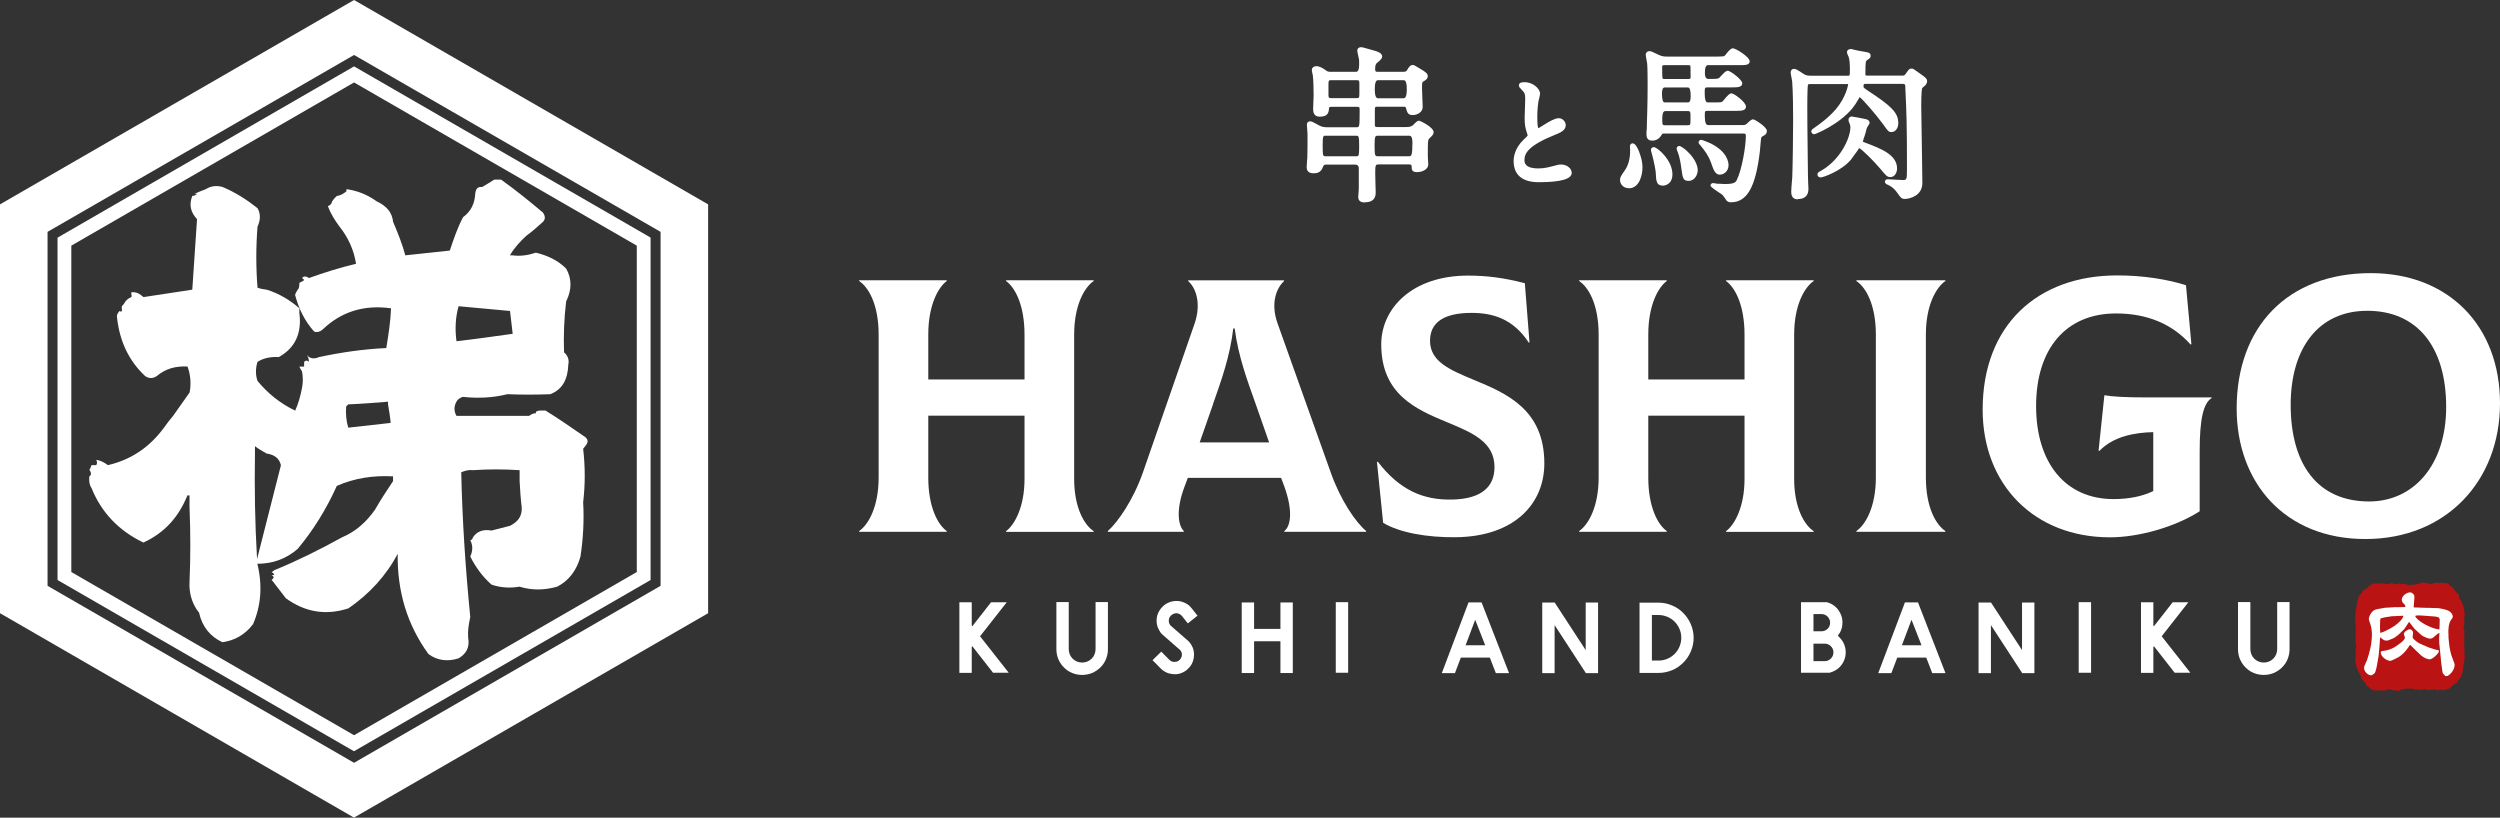
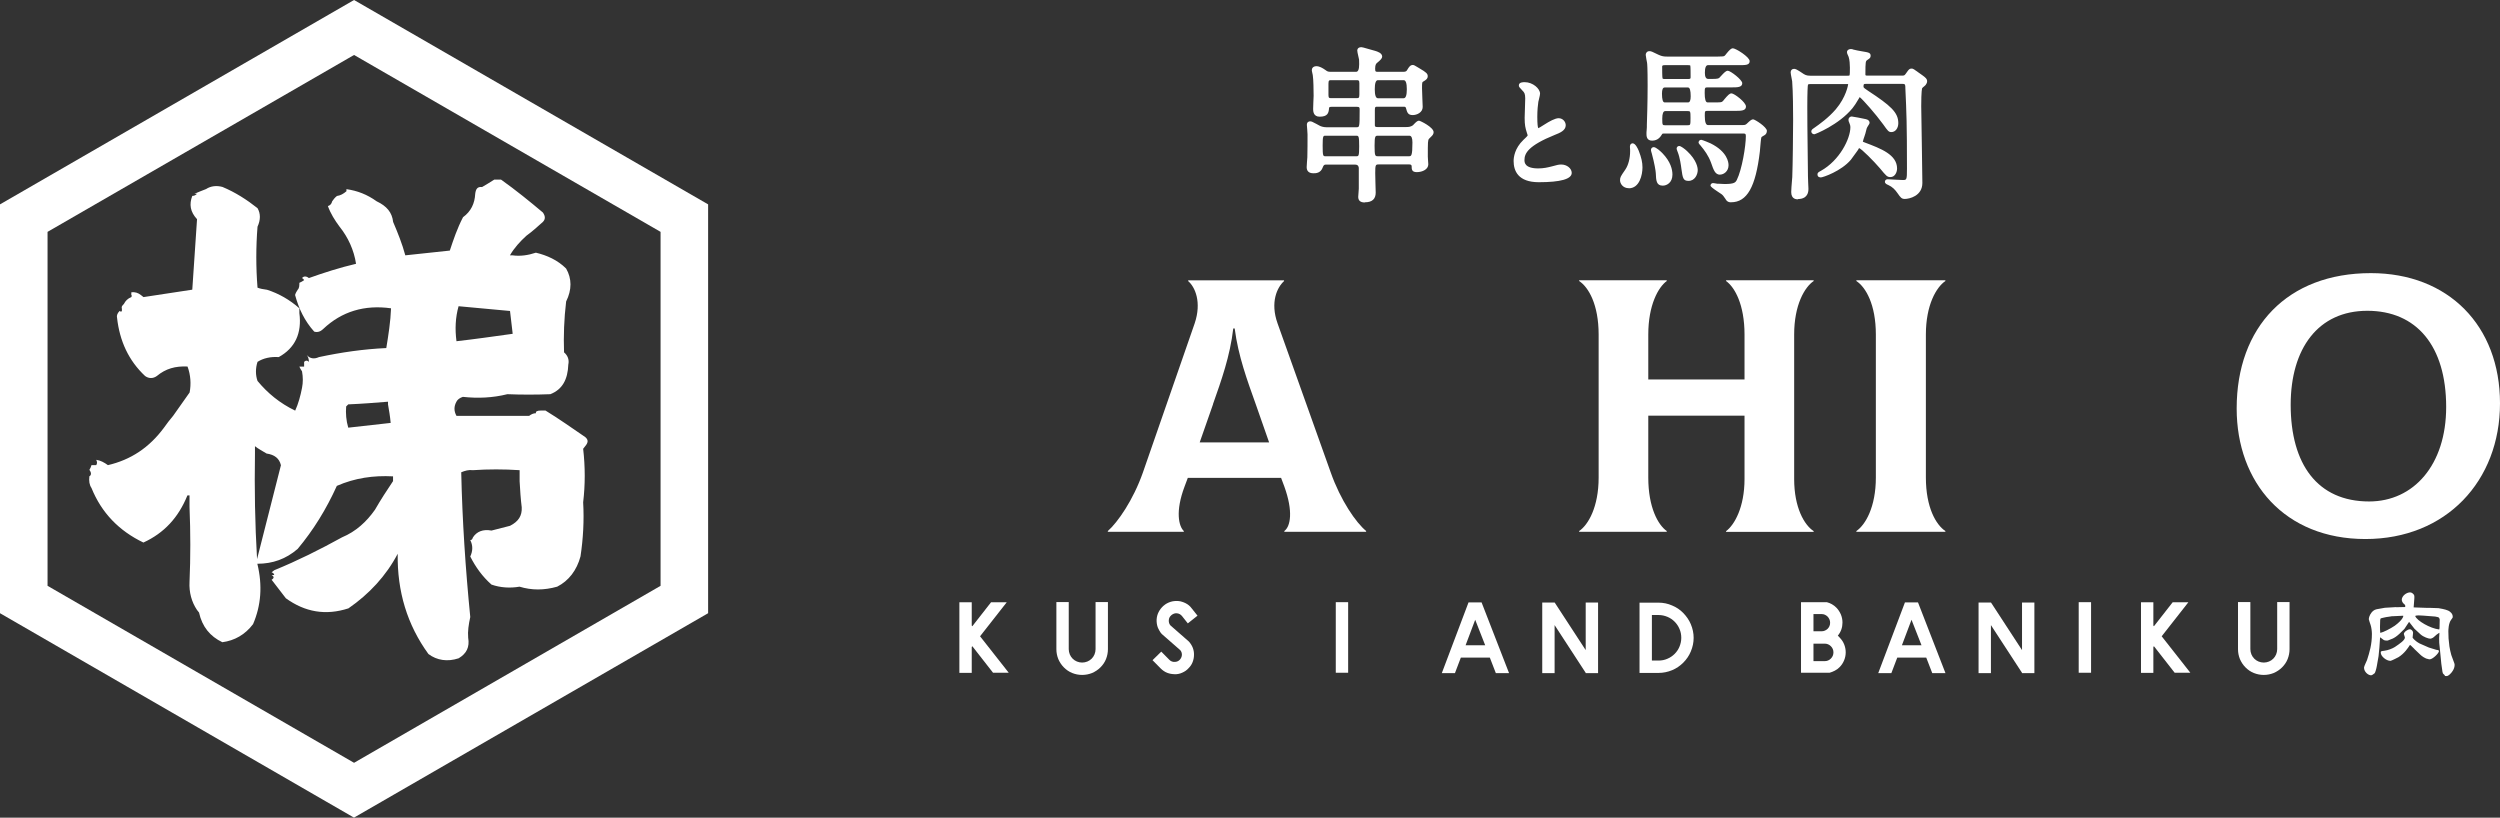
<svg xmlns="http://www.w3.org/2000/svg" id="_レイヤー_2" data-name="レイヤー 2" viewBox="0 0 262.88 85.98">
  <rect x="0" y="0" width="262.88" height="85.98" fill="#333333" stroke="none" />
  <defs>
    <style> .cls-1 { fill: #ba1313; } .cls-1, .cls-2 { stroke-width: 0px; } .cls-2 { fill: #fff; } </style>
  </defs>
  <g id="_レイヤー_1-2" data-name="レイヤー 1">
    <g>
      <g>
        <path class="cls-2" d="M37.23,85.98L0,64.48V21.49L37.23,0l37.23,21.49v42.99l-37.23,21.49ZM5,61.6l32.23,18.61,32.23-18.61V24.38L37.23,5.78,5,24.38v37.21Z" />
-         <path class="cls-2" d="M37.23,79L6.05,60.99V24.99L37.23,6.98l31.18,18v36.01l-31.18,18ZM7.5,60.15l29.73,17.16,29.73-17.16V25.83l-29.73-17.16L7.5,25.83v34.33Z" />
        <path class="cls-2" d="M57.08,22.34c.28.39.28.72,0,1-.56.5-1.11,1-1.73,1.45-.67.61-1.28,1.28-1.73,2.06h.28c.78.11,1.62,0,2.45-.28,1.17.28,2.29.78,3.18,1.67.61,1.06.61,2.23,0,3.46-.22,1.84-.28,3.62-.22,5.35.39.33.56.78.45,1.28-.06,1.56-.61,2.62-1.89,3.12-1.5.06-3.07.06-4.52,0-1.56.39-3.12.45-4.68.28-.33.11-.56.28-.67.5-.28.5-.28,1,0,1.5h7.64c.22-.17.45-.28.72-.28-.06-.17.11-.28.5-.28h.5c1.45.89,2.79,1.84,4.18,2.79.33.28.33.56,0,.95l-.22.28c.22,1.9.22,3.79,0,5.63.11,1.9,0,3.85-.28,5.69-.39,1.45-1.23,2.56-2.45,3.18-1.39.39-2.68.39-3.96,0-1,.17-2.01.11-2.95-.22-.95-.84-1.67-1.84-2.23-2.95.28-.61.28-1.17,0-1.73.17,0,.22-.11.28-.28.39-.61,1.06-.89,1.95-.72.67-.17,1.28-.33,1.95-.5.89-.45,1.28-1.06,1.23-1.95-.11-.89-.17-1.78-.22-2.73v-1.17c-1.67-.11-3.29-.11-4.91,0-.45-.06-.84.06-1.23.22.11,5.07.45,10.15.95,15.22-.17.78-.28,1.5-.22,2.17.17,1-.17,1.67-1,2.17-1.17.39-2.29.22-3.18-.45-2.23-3.07-3.29-6.58-3.23-10.54-1.23,2.34-3.01,4.24-5.18,5.74-2.4.78-4.57.39-6.58-1.06l-1.5-1.95c.28-.17.28-.33,0-.5h.28c-.06-.17-.11-.22-.28-.28l.28-.22c2.45-1,4.79-2.17,7.13-3.46,1.45-.61,2.56-1.62,3.46-2.9.61-1.06,1.23-2.01,1.9-3.01v-.5c-2.06-.11-4.01.17-5.91,1-1.11,2.45-2.45,4.63-4.12,6.63-1.23,1.06-2.62,1.56-4.24,1.56.56,2.29.39,4.4-.45,6.35-.84,1.11-1.95,1.73-3.23,1.9-1.28-.61-2.12-1.62-2.45-3.12l-.22-.28c-.56-.84-.84-1.84-.78-2.95.11-2.56.11-5.18,0-7.86v-1.23h-.22c-.95,2.34-2.45,3.96-4.63,4.96-2.56-1.23-4.4-3.12-5.46-5.74-.22-.33-.28-.72-.22-1.23.22-.11.22-.39,0-.67.11-.17.17-.33.22-.5h.5c.11-.17.11-.33,0-.56.45.06.84.28,1.23.56,2.4-.56,4.35-1.84,5.91-3.96.28-.39.61-.84.95-1.23l1.73-2.45c.17-.89.11-1.84-.22-2.73-1.28-.06-2.29.22-3.23,1-.39.28-.84.28-1.23,0-1.73-1.62-2.68-3.68-2.95-6.13-.06-.28.06-.5.28-.72.17.17.28.06.22-.28-.06-.17.06-.28.22-.45.17-.33.39-.56.78-.72.06-.11.06-.17,0-.22v-.28c.39-.06.72.06,1,.28l.28.22,5.13-.78c.17-2.45.33-4.91.5-7.41-.72-.78-.84-1.56-.5-2.45.17,0,.33-.06.5-.22h-.28c.39-.17.78-.33,1.23-.5.5-.33,1.12-.39,1.73-.22,1.34.56,2.56,1.34,3.68,2.23.33.56.33,1.23,0,1.95-.17,2.12-.17,4.29,0,6.41.28.11.61.17,1,.22,1.23.39,2.4,1.06,3.4,1.95v.5c.28,2.12-.45,3.68-2.17,4.63-.84-.06-1.62.11-2.23.5-.22.67-.22,1.39,0,2.01,1.06,1.28,2.34,2.34,3.96,3.12.33-.72.56-1.56.72-2.4.11-.56.11-1.12,0-1.73-.11-.17-.22-.33-.28-.5h.5v-.5c.17-.17.33-.17.5,0,0-.28-.06-.5-.22-.72.33.39.78.45,1.28.22,2.34-.5,4.68-.84,7.08-.95.22-1.34.45-2.79.5-4.18-2.79-.39-5.18.33-7.13,2.17-.28.28-.61.39-.95.28-1-1.11-1.62-2.4-2.01-3.85.06-.22.17-.39.28-.56.17-.17.17-.45.17-.72.17-.06.33-.17.5-.28-.06-.11-.11-.17-.22-.22.17-.22.45-.22.72,0,1.56-.56,3.29-1.11,4.96-1.5-.22-1.45-.84-2.79-1.73-3.9-.5-.67-.95-1.39-1.23-2.17.22-.06.39-.22.45-.5.11-.17.28-.39.5-.56.39-.06.67-.22,1-.5v-.22c1.17.17,2.17.56,3.18,1.28,1.06.5,1.62,1.17,1.73,2.17.5,1.17.95,2.29,1.28,3.51,1.56-.17,3.07-.33,4.68-.5.39-1.17.78-2.34,1.39-3.51.84-.61,1.23-1.45,1.28-2.45.06-.5.22-.78.72-.72.39-.22.84-.5,1.28-.78h.72c1.56,1.11,3.01,2.29,4.4,3.46ZM26.81,46.92v.78c-.06,3.68,0,7.36.22,11.09.84-3.34,1.67-6.58,2.51-9.87-.17-.72-.67-1.11-1.51-1.23-.45-.28-.89-.5-1.23-.78ZM40.8,42.24c-1.34.11-2.73.22-4.18.28l-.22.22c-.06.72,0,1.5.22,2.23,1.51-.17,2.95-.33,4.46-.5-.06-.67-.17-1.34-.28-1.95v-.28ZM48.22,32.2c-.33,1.17-.39,2.4-.22,3.68,1.95-.22,3.9-.5,5.91-.78l-.28-2.4c-1.78-.17-3.62-.33-5.41-.5Z" />
      </g>
      <g>
-         <path class="cls-2" d="M112.95,35.19v15.18c0,3,1.06,4.83,2.05,5.48v.08h-9.21v-.08c.88-.65,1.94-2.51,1.94-5.48v-6.66h-10.12v6.5c0,3.16,1.03,4.98,1.94,5.63v.08h-9.21v-.08c.95-.65,2.05-2.51,2.05-5.63v-15.03c0-3.16-1.06-4.98-2.05-5.63v-.08h9.21v.08c-.88.65-1.94,2.51-1.94,5.63v4.72h10.12v-4.72c0-3.16-1.03-4.98-1.94-5.63v-.08h9.21v.08c-.95.65-2.05,2.51-2.05,5.63Z" />
        <path class="cls-2" d="M143.65,55.84v.08h-8.6v-.08c.65-.49.95-2.05,0-4.68l-.34-.91h-9.81l-.34.91c-.99,2.62-.61,4.18-.08,4.68v.08h-7.99v-.08c1.03-.91,2.66-3.23,3.69-6.16l5.44-15.67c.76-2.24.04-3.84-.68-4.45v-.08h10.08v.08c-.72.65-1.48,2.21-.68,4.45l5.59,15.67c1.03,2.93,2.66,5.29,3.73,6.16ZM127.56,42.49l-1.41,4.03h7.3l-1.41-4.03c-.88-2.47-1.83-5.02-2.21-7.95h-.15c-.34,2.93-1.26,5.48-2.13,7.95Z" />
-         <path class="cls-2" d="M145.44,54.97l-.65-6.39.08-.04c2.28,2.97,4.76,4.07,7.87,3.99,3.08-.08,4.41-1.37,4.41-3.42,0-2.62-2.32-3.61-4.91-4.68-3.31-1.37-7-2.93-7-8.22,0-3.77,3.23-7.23,9.13-7.23,1.98,0,3.77.23,5.97.8l.49,6.24h-.08c-1.64-2.51-3.8-3.12-6.01-3.12-2.89,0-4.37.99-4.37,2.93,0,2.21,2.13,3.08,4.6,4.11,3.39,1.41,7.42,3.08,7.42,8.79,0,4.22-3.12,7.68-9.28,7.76-3.08.04-5.97-.49-7.68-1.52Z" />
        <path class="cls-2" d="M188.66,35.19v15.18c0,3,1.06,4.83,2.05,5.48v.08h-9.21v-.08c.88-.65,1.94-2.51,1.94-5.48v-6.66h-10.12v6.5c0,3.16,1.03,4.98,1.94,5.63v.08h-9.21v-.08c.95-.65,2.05-2.51,2.05-5.63v-15.03c0-3.16-1.06-4.98-2.05-5.63v-.08h9.21v.08c-.88.65-1.94,2.51-1.94,5.63v4.72h10.12v-4.72c0-3.16-1.03-4.98-1.94-5.63v-.08h9.21v.08c-.95.65-2.05,2.51-2.05,5.63Z" />
        <path class="cls-2" d="M195.2,55.84c.95-.65,2.05-2.51,2.05-5.63v-15.03c0-3.16-1.06-4.98-2.05-5.63v-.08h9.36v.08c-.95.65-2.05,2.51-2.05,5.63v15.03c0,3.16,1.07,4.98,2.05,5.63v.08h-9.36v-.08Z" />
-         <path class="cls-2" d="M232.56,41.77v.08c-.88.57-1.26,2.21-1.26,5.63v6.28c-2.55,1.64-6.39,2.74-9.43,2.74-7.95,0-13.39-5.52-13.39-13.43,0-8.83,5.71-14.11,14.15-14.11,2.78,0,5.29.42,7.23,1.03l.57,6.2-.08.04c-1.94-2.17-4.57-3.27-7.84-3.27-5.33,0-8.41,3.77-8.41,9.74s3.08,9.78,8.14,9.78c1.6,0,2.97-.27,4.18-.84v-6.2c-1.98.04-4.22.46-5.67,1.98l-.08-.04.61-5.82c.84.15,2.21.23,4.64.23h6.62Z" />
        <path class="cls-2" d="M235.19,42.95c0-8.56,5.33-14.23,14.11-14.23,8.14,0,13.58,5.52,13.58,13.69s-5.67,14.27-14.15,14.27-13.54-5.93-13.54-13.73ZM257.22,42.8c0-6.43-3.12-10.12-8.29-10.12s-8.06,3.96-8.06,9.89c0,6.24,2.82,10.16,8.25,10.16,4.68,0,8.1-3.84,8.1-9.93Z" />
      </g>
      <g>
        <path class="cls-2" d="M103.05,66.9l3.02,3.84h-1.65l-2.18-2.79-.06.08v2.72h-1.3v-7.42h1.3v2.45l.06.07,1.97-2.52h1.65l-2.8,3.57Z" />
        <path class="cls-2" d="M113.79,70.97c-.37,0-.71-.07-1.04-.2-.33-.13-.62-.33-.88-.59-.26-.26-.45-.56-.59-.88-.13-.33-.2-.67-.2-1.04v-4.95h1.3v4.95c0,.19.04.37.11.55.07.17.17.32.3.45.13.13.28.23.45.3.17.07.36.11.55.11s.37-.04.55-.11c.17-.07.32-.17.45-.3.13-.13.23-.28.3-.45.07-.17.11-.36.11-.55v-4.95h1.3v4.95c0,.36-.07.71-.2,1.04-.13.33-.33.62-.59.88-.26.26-.56.45-.88.59-.33.13-.67.2-1.04.2Z" />
        <path class="cls-2" d="M123.51,70.89c-.28,0-.53-.05-.77-.14-.26-.1-.49-.26-.7-.47l-.85-.86.92-.9.85.86c.07.07.15.13.25.17.1.04.2.06.31.05.22,0,.4-.08.55-.24.13-.15.2-.32.21-.5,0-.19-.05-.36-.18-.5l-1.92-1.68-.03-.03c-.1-.11-.18-.22-.24-.34-.07-.12-.13-.24-.18-.37-.09-.27-.12-.53-.11-.8.02-.29.09-.55.21-.78.12-.24.29-.46.51-.66l.03-.02c.2-.18.45-.31.73-.4.27-.08.53-.1.8-.08.14.01.28.04.4.08.13.04.25.09.37.15.26.13.47.31.63.53l.62.78-1.02.81-.61-.77c-.14-.17-.32-.27-.53-.29-.21-.02-.39.04-.57.18l-.02.02c-.17.14-.26.32-.27.53-.01.21.04.39.17.54l1.92,1.68.03.03c.17.19.31.41.4.64.09.24.14.49.13.75,0,.26-.05.51-.14.75s-.23.45-.41.63c-.1.11-.2.21-.32.29-.12.08-.24.15-.36.2-.25.12-.52.17-.8.17h-.03Z" />
-         <path class="cls-2" d="M135.94,63.35v7.42h-1.3v-3.34h-2.77v3.34h-1.3v-7.42h1.3v2.78h2.77v-2.78h1.3Z" />
        <path class="cls-2" d="M141.76,63.32v7.42h-1.3v-7.42h1.3Z" />
        <path class="cls-2" d="M154.42,63.34h1.37l2.89,7.44h-1.39l-.63-1.63h-3.05l-.62,1.63h-1.38l2.81-7.44ZM154.11,67.85h2.06l-1.05-2.68-1.01,2.68Z" />
        <path class="cls-2" d="M168.04,63.36v7.42h-1.3v-.03l-3.27-5.02v5.05h-1.3v-7.42h1.31l3.26,5v-5h1.3Z" />
        <path class="cls-2" d="M174.39,70.76h-1.99v-7.39h1.99c.51,0,.99.1,1.44.3.44.18.83.44,1.17.79s.61.74.79,1.17c.2.47.3.95.3,1.44s-.1.97-.3,1.44c-.18.43-.44.82-.79,1.17-.35.35-.74.61-1.17.79-.46.19-.94.29-1.44.29ZM173.7,69.46h.69c.33,0,.65-.06.94-.19.29-.12.55-.3.76-.51.22-.22.39-.47.51-.76.12-.29.19-.6.19-.93s-.06-.65-.19-.94c-.12-.29-.3-.55-.51-.76-.22-.22-.47-.39-.76-.51s-.6-.19-.94-.19h-.69v4.79Z" />
        <path class="cls-2" d="M193.43,67.03c.21.21.37.44.48.71.11.27.17.55.17.85s-.06.59-.17.85c-.11.27-.27.51-.48.72-.15.15-.31.27-.49.36s-.36.17-.55.22h-3.01v-7.42h2.71c.39.1.72.29,1,.57.21.21.36.45.48.72.11.27.17.55.17.85,0,.52-.16.98-.49,1.38.03.03.06.06.09.09s.06.05.09.09ZM190.69,66.38h.85c.12,0,.24-.02.35-.07.11-.05.21-.11.29-.19.08-.08.14-.17.19-.28.05-.11.07-.23.07-.36s-.02-.24-.07-.35c-.05-.11-.11-.21-.19-.29-.08-.08-.18-.15-.29-.2-.11-.05-.23-.07-.35-.07h-.85v1.82ZM191.87,69.52c.26,0,.47-.09.65-.27.18-.18.27-.4.27-.65s-.09-.47-.27-.65c-.18-.18-.4-.27-.65-.27h-1.18v1.84h1.18Z" />
        <path class="cls-2" d="M200.31,63.34h1.37l2.89,7.44h-1.39l-.63-1.63h-3.05l-.62,1.63h-1.38l2.81-7.44ZM199.99,67.85h2.06l-1.05-2.68-1.01,2.68Z" />
        <path class="cls-2" d="M213.92,63.36v7.42h-1.3v-.03l-3.27-5.02v5.05h-1.3v-7.42h1.31l3.26,5v-5h1.3Z" />
        <path class="cls-2" d="M219.88,63.32v7.42h-1.3v-7.42h1.3Z" />
        <path class="cls-2" d="M227.3,66.9l3.02,3.84h-1.65l-2.18-2.79-.06.08v2.72h-1.3v-7.42h1.3v2.45l.06.07,1.97-2.52h1.65l-2.8,3.57Z" />
        <path class="cls-2" d="M238.04,70.97c-.37,0-.71-.07-1.04-.2-.33-.13-.62-.33-.88-.59-.26-.26-.45-.56-.59-.88-.13-.33-.2-.67-.2-1.04v-4.95h1.3v4.95c0,.19.04.37.11.55.07.17.17.32.3.45.13.13.28.23.45.3.17.07.36.11.55.11s.37-.04.55-.11c.17-.07.32-.17.45-.3.13-.13.23-.28.3-.45.07-.17.11-.36.11-.55v-4.95h1.3v4.95c0,.36-.07.71-.2,1.04-.13.33-.33.62-.59.88-.26.26-.56.45-.88.59-.33.13-.67.2-1.04.2Z" />
      </g>
      <g>
        <g>
          <path class="cls-2" d="M144.92,17.09c-.57,0-.57.38-.57,1.12,0,.29.05,1.73.05,2.06,0,.62-.36.81-.91.81-.46,0-.46-.24-.46-.38,0-.12.05-.72.05-.86,0-.31.02-1.82.02-2.16,0-.17-.09-.58-.6-.58h-3.12c-.36,0-.38.09-.5.45-.15.45-.5.46-.77.46-.26,0-.5-.05-.5-.43,0-.14.07-.88.07-1.03.02-.41.02-1.91.02-2.4,0-.15-.07-.86-.07-1.01,0-.12.03-.15.12-.15.12,0,.19.05.91.43.12.07.45.19.79.19h3.19c.51,0,.53-.05.53-2.04,0-.21,0-.53-.52-.53h-2.64c-.24,0-.48.05-.5.38-.03.38-.05.67-.77.67-.39,0-.46-.26-.46-.6,0-.19.05-1.15.05-1.37,0-.57-.02-1.73-.09-2.13,0-.09-.1-.48-.1-.57,0-.15.12-.21.27-.21.27,0,.62.22.82.36.26.19.34.22.74.22h2.61c.53,0,.53-.1.53-1.01,0-.29-.02-.45-.02-.48-.03-.15-.19-.84-.19-.96s.12-.14.22-.14c.07,0,1.2.33,1.39.38.17.05.57.17.57.39,0,.1-.21.29-.48.52-.12.1-.26.27-.26.74,0,.5.17.57.53.57h2.66c.33,0,.48-.12.6-.34.14-.22.24-.38.38-.38.1,0,.52.29.62.34.7.41.74.5.74.64s-.12.22-.33.34c-.27.15-.27.29-.27.93,0,.27.07,1.65.07,1.96,0,.43-.5.64-.82.64-.34,0-.38-.1-.51-.58-.09-.29-.31-.29-.46-.29h-2.71c-.33,0-.52.07-.52.57v1.58c0,.43.36.43.52.43h2.95c.39,0,.58-.03.88-.22.07-.05.39-.45.51-.45.07,0,1.32.65,1.32,1,0,.12-.09.21-.15.27-.05.05-.26.24-.29.29-.17.21-.17.38-.17,2.01,0,.1.05.69.05.81,0,.41-.57.6-1,.6-.33,0-.33-.09-.33-.41,0-.26-.21-.39-.46-.39h-3.23ZM139.38,14.05c-.43,0-.52.12-.52,1.27s.07,1.32.52,1.32h3.24c.43,0,.52-.12.52-1.27s-.07-1.32-.52-1.32h-3.24ZM140.01,8.21c-.29,0-.53.03-.53.6v1.18c0,.55.31.55.53.55h2.61c.29,0,.53-.03.53-.6v-1.18c0-.55-.31-.55-.53-.55h-2.61ZM144.91,14.05c-.41,0-.58,0-.58,1.27s.15,1.32.58,1.32h3.24c.39,0,.58,0,.58-1.67,0-.7,0-.93-.53-.93h-3.3ZM144.89,8.21c-.55,0-.55.19-.55,1.17s0,1.17.55,1.17h2.71c.55,0,.55-.17.55-1.17s0-1.17-.55-1.17h-2.71Z" />
          <path class="cls-2" d="M143.5,21.29c-.45,0-.68-.2-.68-.59,0-.06.01-.24.03-.42.01-.18.03-.37.03-.44,0-.15,0-.59,0-1.03,0-.47,0-.95,0-1.13,0-.11-.04-.37-.38-.37h-3.12q-.19,0-.28.27c-.22.64-.74.64-.99.64-.47,0-.71-.22-.71-.65,0-.07.02-.28.03-.51.02-.22.04-.45.04-.52.02-.42.02-1.91.02-2.4,0-.07-.02-.28-.03-.49-.02-.22-.04-.44-.04-.52,0-.34.26-.37.34-.37.15,0,.23.04.66.27l.35.19c.1.06.39.16.69.16h3.19c.3,0,.32,0,.32-1.83,0-.22,0-.32-.3-.32h-2.64c-.27,0-.28.08-.28.17-.04.49-.15.87-.99.87-.68,0-.68-.62-.68-.82,0-.09.01-.36.02-.65.01-.3.03-.61.03-.73,0-.56-.02-1.72-.08-2.09,0-.08-.03-.17-.05-.27-.04-.18-.06-.27-.06-.33,0-.2.13-.42.49-.42.31,0,.64.19.94.4.23.17.27.19.62.19h2.61q.32,0,.32-.8c0-.21,0-.35-.01-.42v-.06c-.17-.72-.19-.89-.19-.96,0-.08.03-.35.44-.35.06,0,.13.01,1.2.32l.25.07c.22.07.73.22.73.6,0,.17-.14.34-.56.68-.05.05-.18.15-.18.57,0,.35.05.35.32.35h2.66c.24,0,.33-.07.41-.23.15-.25.3-.49.57-.49.11,0,.24.07.56.27.07.04.12.08.15.09.72.42.86.56.86.83s-.24.42-.43.53c-.16.09-.17.09-.17.74,0,.13.02.52.03.92.02.43.04.88.04,1.04,0,.58-.62.85-1.04.85-.51,0-.59-.26-.72-.74-.04-.12-.08-.14-.26-.14h-2.71c-.24,0-.3,0-.3.35v1.58c0,.16.04.21.3.21h2.95c.36,0,.51-.03.76-.19,0,0,.03-.04.07-.08.27-.28.41-.4.56-.4.13,0,1.54.69,1.54,1.21,0,.21-.14.35-.22.43l-.07.07c-.07.06-.16.15-.19.19-.13.15-.13.33-.13,1.88,0,.05.01.2.02.36.01.19.03.38.03.45,0,.53-.62.82-1.21.82-.54,0-.54-.31-.54-.63,0-.16-.15-.18-.25-.18h-3.23c-.31,0-.35.06-.35.9,0,.14.01.55.02.97.01.45.03.92.03,1.09,0,.68-.38,1.02-1.13,1.02ZM139.38,16.87h3.12c.56,0,.82.41.82.8,0,.18,0,.66,0,1.13,0,.45,0,.88,0,1.03,0,.07-.01.27-.03.47-.01.17-.02.33-.02.39,0,.11,0,.16.25.16.51,0,.69-.16.69-.59,0-.17-.01-.63-.03-1.07-.01-.43-.02-.84-.02-.99,0-.71,0-1.33.78-1.33h3.23c.4,0,.68.25.68.61,0,.07,0,.15,0,.2.01,0,.05,0,.1,0,.37,0,.78-.16.78-.38,0-.06-.01-.24-.03-.41-.01-.17-.02-.34-.02-.39,0-1.7,0-1.88.22-2.15.02-.03.09-.1.24-.24l.06-.06s.09-.09.09-.12c-.05-.18-.82-.64-1.1-.76-.08.06-.2.19-.26.25-.06.07-.11.12-.14.13-.35.23-.6.27-1.01.27h-2.95c-.64,0-.73-.4-.73-.65v-1.58c0-.69.37-.78.73-.78h2.71c.16,0,.54,0,.67.45q.12.43.31.43c.21,0,.61-.13.61-.42,0-.16-.02-.59-.04-1.02-.02-.41-.03-.8-.03-.94,0-.65,0-.9.39-1.12.13-.08.21-.13.22-.16-.02-.05-.15-.16-.63-.45-.02-.01-.09-.06-.18-.11-.1-.06-.3-.19-.36-.21,0,.02-.11.2-.16.28-.16.31-.41.45-.79.45h-2.66c-.45,0-.75-.13-.75-.78,0-.55.18-.77.33-.9.32-.26.4-.36.41-.39-.01.03-.07-.04-.42-.15l-.25-.07c-.28-.08-.92-.26-1.08-.29.02.11.06.33.16.79v.09c.02.11.03.26.03.48,0,.89,0,1.23-.75,1.23h-2.61c-.44,0-.58-.05-.87-.27-.14-.09-.48-.32-.7-.32-.06,0-.08.01-.08.01.02.02.04.12.07.22.04.18.06.27.06.33.08.47.09,2.06.09,2.13,0,.12-.01.44-.03.75-.01.27-.02.54-.02.63,0,.37.08.38.25.38.51,0,.52-.11.56-.46.01-.27.15-.59.71-.59h2.64c.73,0,.73.56.73.75,0,1.96,0,2.26-.75,2.26h-3.19c-.38,0-.74-.13-.9-.22l-.35-.18c-.18-.1-.29-.15-.36-.18,0,.11.02.25.03.39.02.22.04.44.04.52,0,.49,0,2-.02,2.41,0,.07-.02.31-.04.55-.02.21-.03.41-.03.47,0,.16.02.21.28.21.28,0,.47-.02.57-.32.14-.41.22-.59.7-.59ZM148.15,16.86h-3.24c-.67,0-.8-.26-.8-1.54,0-1.21.15-1.49.8-1.49h3.3c.75,0,.75.45.75,1.14,0,1.55-.14,1.88-.8,1.88ZM144.91,14.27c-.29,0-.37,0-.37,1.05,0,1.11.06,1.11.37,1.11h3.24c.24,0,.37,0,.37-1.45q0-.71-.32-.71h-3.3ZM142.62,16.86h-3.24c-.7,0-.73-.44-.73-1.54,0-1,.03-1.49.73-1.49h3.24c.7,0,.73.44.73,1.54,0,1-.03,1.49-.73,1.49ZM139.38,14.27c-.24,0-.3,0-.3,1.05,0,1.11.05,1.11.3,1.11h3.24c.24,0,.3,0,.3-1.05s-.05-1.11-.3-1.11h-3.24ZM147.6,10.77h-2.71c-.77,0-.77-.41-.77-1.38s0-1.38.77-1.38h2.71c.77,0,.77.41.77,1.38s0,1.38-.77,1.38ZM144.89,8.43q-.33,0-.33.95t.33.95h2.71q.33,0,.33-.95,0-.95-.33-.95h-2.71ZM142.62,10.77h-2.61c-.2,0-.75,0-.75-.77v-1.18c0-.72.38-.82.75-.82h2.61c.2,0,.75,0,.75.77v1.18c0,.72-.38.82-.75.82ZM140.01,8.43c-.24,0-.32,0-.32.38v1.18c0,.33.09.33.32.33h2.61c.24,0,.32,0,.32-.38v-1.18c0-.33-.09-.33-.32-.33h-2.61Z" />
        </g>
        <g>
          <path class="cls-2" d="M172.49,17.6c0,.7-.27,1.97-1.22,1.97-.48,0-.7-.38-.7-.62,0-.26.05-.33.53-1.03.38-.57.53-1.36.53-2.03,0-.1-.02-.19-.03-.48,0-.05,0-.14.07-.14.14,0,.38.48.45.65.27.7.38,1.17.38,1.66ZM175.04,13.83c-.29,0-.39.05-.46.19-.12.19-.33.57-.86.57-.34,0-.38-.26-.38-.55,0-.1.03-.55.03-.65s.09-2.2.09-4.36c0-.46,0-2.16-.07-2.47-.03-.15-.14-.69-.14-.77,0-.07.03-.17.17-.17s.21.03.91.38c.33.15.57.19.94.19h5.32c.57,0,.72-.02.86-.14.12-.09.57-.74.74-.74.22,0,1.54.86,1.54,1.13,0,.21-.36.21-.93.21h-3.24c-.53,0-.55.15-.55,1.03,0,.72,0,.86.57.86h.45c.55,0,.7-.05.84-.15.12-.09.6-.7.77-.7.19,0,1.3.88,1.3,1.1s-.38.22-.91.22h-2.52c-.52,0-.52.29-.52.81,0,1.08,0,1.2.52,1.2h.89c.57,0,.67-.03.82-.15.14-.1.62-.79.81-.79.17,0,1.3.86,1.3,1.17,0,.24-.36.24-.93.24h-2.87c-.51,0-.53.21-.53.74,0,1.01,0,1.18.55,1.18h3.69c.14,0,.29,0,.48-.14.09-.07.46-.46.58-.46.07,0,1.24.74,1.24,1,0,.12-.05.22-.15.27-.29.17-.36.21-.41.33-.09.15-.14,1.29-.17,1.53-.46,3.91-1.41,5.15-2.81,5.15-.1,0-.24,0-.34-.17-.24-.34-.33-.48-.53-.64-.17-.12-1.06-.7-1.06-.72,0-.03.02-.05.05-.05.05,0,.33.05.4.07.05,0,.58.03.82.03,1.01,0,1.27-.15,1.48-.55.57-1.13.98-3.62.98-4.72,0-.48-.33-.48-.52-.48h-8.24ZM175.63,18.36c0,.72-.5.94-.79.94-.46,0-.48-.33-.51-1.12-.02-.27-.15-1.12-.43-2.11-.02-.07-.09-.26-.09-.31s.03-.09.07-.09c.15,0,.63.45.75.57.82.86,1,1.63,1,2.11ZM177.5,11c.5,0,.5-.15.5-.86,0-1.03,0-1.15-.5-1.15h-2.45c-.5,0-.5.15-.5.86,0,1.05,0,1.15.5,1.15h2.45ZM175.06,6.64c-.31,0-.5.09-.5.39,0,.43,0,1.18.05,1.29.07.21.33.21.45.21h2.42c.15,0,.5,0,.5-.39,0-.43,0-1.18-.03-1.29-.09-.21-.34-.21-.46-.21h-2.42ZM175.11,11.46c-.53,0-.53.21-.53,1,0,.67,0,.93.53.93h2.33c.53,0,.53-.22.53-1,0-.67,0-.93-.53-.93h-2.33ZM178.3,17.88c0,.34-.21.93-.76.93-.38,0-.4-.12-.53-1.1-.03-.29-.15-1.18-.39-1.79-.02-.05-.1-.27-.1-.29,0-.03.02-.07.05-.07.05,0,.38.19.69.48.98.91,1.05,1.65,1.05,1.84ZM181.55,17.38c0,.52-.41.77-.67.77-.36,0-.48-.33-.76-1.12-.26-.72-.67-1.3-1.13-1.85-.05-.07-.12-.12-.17-.21,0-.02.02-.05.07-.05.02,0,.79.31.91.36,1.34.67,1.75,1.53,1.75,2.09Z" />
          <path class="cls-2" d="M182.01,21.27c-.12,0-.36,0-.53-.28l-.05-.08c-.19-.28-.26-.38-.42-.5-.06-.04-.22-.15-.39-.26q-.76-.5-.76-.63c0-.15.12-.27.27-.27.08,0,.37.06.44.07,0,0,.06,0,.14,0,.19.01.48.03.64.03,1.01,0,1.14-.16,1.28-.43.54-1.09.95-3.55.95-4.62,0-.25-.09-.26-.3-.26h-8.24c-.24,0-.25.03-.27.07l-.03.05c-.13.21-.4.63-1.02.63s-.59-.56-.59-.77c0-.05,0-.2.02-.34,0-.13.02-.26.02-.31,0-.02,0-.1,0-.24.02-.64.08-2.35.08-4.12,0-1.86-.04-2.32-.06-2.42-.01-.05-.14-.69-.14-.82,0-.19.13-.39.39-.39.19,0,.26.04.98.39.33.15.54.18.88.18h5.32c.54,0,.64-.02.72-.08.05-.04.12-.12.19-.22.32-.39.49-.57.69-.57.29,0,1.76.91,1.76,1.35s-.48.42-1.14.42h-3.24q-.33,0-.33.81,0,.64.35.64h.45c.52,0,.63-.05.71-.11.04-.03.1-.1.18-.19.35-.38.53-.56.72-.56.28,0,1.52.95,1.52,1.31,0,.44-.52.44-1.13.44h-2.52c-.27,0-.3.02-.3.59q0,.99.3.99h.89c.55,0,.6-.03.69-.11.04-.03.12-.12.2-.23.35-.41.53-.61.74-.61.28,0,1.52.93,1.52,1.38s-.5.46-1.14.46h-2.87c-.31,0-.32,0-.32.52q0,.97.33.97h3.69c.12,0,.22,0,.35-.1.01,0,.05-.04.09-.08.31-.3.47-.42.62-.42.19,0,1.45.81,1.45,1.21,0,.21-.1.38-.27.47l-.04.02c-.24.14-.25.15-.27.2-.05.12-.09.73-.12,1.02-.02.2-.03.38-.04.46-.44,3.74-1.35,5.34-3.03,5.34ZM180.82,19.78s.02.01.03.02c.18.12.34.23.41.27.22.17.32.31.52.6l.06.09c.05.08.07.08.17.08,1,0,2.08-.59,2.6-4.96.01-.08.02-.24.04-.43.06-.76.09-1.05.16-1.17.07-.16.18-.22.44-.38l.05-.03s.05-.05.05-.09c-.07-.14-.79-.64-1.03-.77-.06.05-.24.22-.31.29-.05.05-.1.09-.12.11-.25.18-.46.18-.62.18h-3.69c-.77,0-.77-.41-.77-1.4,0-.49,0-.95.75-.95h2.87c.29,0,.66,0,.73-.05-.06-.16-.84-.79-1.1-.91-.1.07-.31.32-.41.44-.13.15-.21.24-.27.29-.21.16-.37.2-.95.2h-.89c-.73,0-.73-.36-.73-1.42,0-.5,0-1.02.73-1.02h2.52c.23,0,.53,0,.66-.03-.18-.23-.83-.75-1.05-.85-.1.07-.31.29-.41.41-.12.14-.19.21-.25.25-.2.15-.43.2-.97.2h-.45c-.78,0-.78-.36-.78-1.07,0-.83,0-1.25.77-1.25h3.24c.25,0,.55,0,.68-.03-.17-.21-1.02-.78-1.28-.87-.09.07-.28.29-.37.41-.13.16-.2.24-.26.28-.18.16-.4.18-.98.18h-5.32c-.39,0-.67-.03-1.04-.21-.53-.26-.68-.33-.77-.35.02.14.09.52.13.68.05.22.07,1.05.07,2.52,0,1.78-.06,3.49-.08,4.13,0,.13,0,.21,0,.23,0,.05,0,.2-.02.34,0,.13-.02.26-.02.31,0,.33.05.33.16.33.38,0,.54-.25.65-.43.14-.27.37-.32.67-.32h8.24c.49,0,.73.23.73.7,0,1.13-.42,3.66-1,4.82-.27.52-.65.67-1.67.67-.13,0-.34,0-.52-.02ZM171.27,19.79c-.63,0-.92-.5-.92-.83,0-.32.07-.42.53-1.09l.04-.06c.31-.46.49-1.18.49-1.9,0-.05,0-.09,0-.15,0-.07-.02-.17-.02-.32,0-.35.24-.37.28-.37.3,0,.55.55.65.79.28.73.39,1.21.39,1.75,0,.76-.3,2.19-1.44,2.19ZM171.84,15.88s0,.02,0,.03c0,.82-.21,1.6-.57,2.15l-.04.06c-.44.64-.46.67-.46.85,0,.11.12.4.49.4.82,0,1-1.27,1-1.76s-.1-.92-.36-1.59c-.02-.04-.04-.09-.06-.14ZM174.84,19.52c-.67,0-.7-.53-.73-1.32-.01-.22-.14-1.03-.42-2.06,0-.03-.02-.06-.03-.1-.04-.14-.06-.21-.06-.27,0-.17.13-.3.29-.3.25,0,.72.44.91.63.88.91,1.06,1.73,1.06,2.26,0,.85-.6,1.16-1.01,1.16ZM174.12,16.08c.26.95.4,1.79.42,2.1.04.89.08.91.3.91.2,0,.57-.15.57-.73,0-.45-.16-1.16-.94-1.96-.1-.1-.24-.22-.36-.32ZM177.55,19.02c-.57,0-.61-.3-.75-1.29-.03-.26-.15-1.15-.38-1.73l-.04-.1c-.07-.2-.08-.23-.08-.27,0-.16.12-.28.27-.28.18,0,.6.32.83.54,1.03.96,1.12,1.77,1.12,1.99,0,.47-.3,1.14-.97,1.14ZM176.88,16.01c.21.61.32,1.42.35,1.67.13.91.13.91.32.91.41,0,.54-.48.54-.71,0-.13-.05-.81-.98-1.68-.08-.07-.15-.14-.23-.19ZM180.88,18.37c-.52,0-.68-.45-.96-1.26-.27-.75-.7-1.32-1.09-1.79-.02-.03-.04-.05-.06-.07-.04-.04-.09-.09-.13-.17l-.03-.05v-.06c0-.13.11-.27.28-.27.1,0,.99.37.99.38,1.75.87,1.88,1.98,1.88,2.29,0,.65-.51.99-.89.99ZM179.42,15.37c.33.42.68.95.91,1.6.27.78.36.97.55.97.13,0,.45-.16.45-.56,0-.52-.43-1.3-1.63-1.9-.04-.02-.15-.06-.28-.12ZM177.45,13.6h-2.33c-.75,0-.75-.48-.75-1.14,0-.78,0-1.21.75-1.21h2.33c.75,0,.75.48.75,1.14,0,.76,0,1.21-.75,1.21ZM175.11,11.68q-.32,0-.32.78c0,.71.02.71.32.71h2.33c.31,0,.32,0,.32-.78,0-.71-.02-.71-.32-.71h-2.33ZM177.5,11.21h-2.46c-.71,0-.71-.32-.71-1.37,0-.69,0-1.07.71-1.07h2.46c.71,0,.71.34.71,1.37,0,.69,0,1.07-.71,1.07ZM175.04,9.2q-.28,0-.28.64,0,.93.28.93h2.46q.28,0,.28-.64,0-.93-.28-.93h-2.46ZM177.48,8.74h-2.42c-.13,0-.53,0-.65-.35-.04-.08-.06-.29-.06-1.36,0-.28.12-.61.71-.61h2.42c.13,0,.52,0,.66.34.04.12.05.44.05,1.37,0,.28-.12.61-.71.61ZM175.06,6.85c-.28,0-.28.07-.28.18,0,.3,0,1.08.04,1.21.02.07.19.07.25.07h2.42c.26,0,.28-.05.28-.18,0-.3,0-1.11-.03-1.23-.02-.04-.14-.05-.26-.05h-2.42Z" />
        </g>
        <g>
          <path class="cls-2" d="M200.02,8.18c.29,0,.4-.07.57-.31.27-.38.29-.43.41-.43.1,0,.19.07,1.06.7.27.21.36.27.36.41,0,.1-.05.17-.12.27-.05.05-.34.27-.38.34-.14.19-.14,1.68-.14,2.01,0,.7.12,7.55.12,8.09,0,1.39-1.6,1.46-1.63,1.46-.22,0-.27-.07-.57-.5-.31-.45-.6-.74-1.1-.96-.05-.02-.21-.1-.21-.12,0-.03.02-.05.07-.05.22,0,1.34.09,1.6.09.67,0,.67-.31.67-1.42,0-4.84-.05-5.92-.17-8.6-.02-.43-.19-.51-.55-.51h-3.73c-.33,0-.55,0-.55.55,0,.19.05.22.57.57,2.4,1.58,3.09,2.23,3.09,3.23,0,.41-.21.72-.52.72-.17,0-.22-.07-.69-.72-.89-1.22-2.47-3-2.64-3-.1,0-.17.12-.19.15-.41.69-.48.81-.74,1.13-1.37,1.68-3.83,2.66-3.85,2.66-.07,0-.1-.05-.1-.09,0-.05.1-.12.15-.15.7-.5,1.6-1.13,2.37-2.03,1.1-1.29,1.36-2.63,1.36-2.73,0-.29-.21-.29-.36-.29h-3.76c-.17,0-.43,0-.52.21-.09.19-.09,2.11-.09,2.44,0,.98,0,1.92.07,7.3,0,.19.05,1.1.05,1.3s0,.86-.88.86c-.26,0-.52-.05-.52-.55,0-.22.09-1.3.1-1.54.05-1.22.09-4.79.09-6.01,0-1.15-.02-2.97-.1-4.1-.02-.14-.15-.77-.15-.93,0-.09.03-.15.14-.15.09,0,.14,0,.69.36.34.24.55.36,1.01.36h3.95c.45,0,.45-.1.45-1.06,0-.34-.03-.86-.14-1.18-.02-.07-.17-.34-.17-.43,0-.1.15-.12.19-.12.07,0,.12.02.15.03.21.07.76.17,1.01.21.63.1.7.12.7.26,0,.1-.03.1-.26.26-.26.17-.29.19-.29,1.68,0,.34.22.36.5.36h3.59ZM196.21,13.18c-.14.21-.15.31-.27.79-.03.14-.27.77-.27.93,0,.1.09.19.36.29,1.6.6,3.24,1.22,3.24,2.52,0,.26-.14.69-.48.69-.24,0-.31-.09-.94-.86-.51-.6-2.04-2.2-2.33-2.2-.07,0-.14.05-.19.12-.12.15-.7,1.01-.86,1.18-.98,1.15-2.85,1.79-3.02,1.79-.1,0-.1-.05-.1-.1,0-.03.02-.05.24-.17,2.04-1.13,3.23-3.47,3.23-4.77,0-.22-.05-.38-.12-.53-.09-.19-.09-.21-.09-.27,0-.05.03-.12.14-.12.07,0,.96.17,1.44.27.15.03.21.1.21.15,0,.03-.14.24-.17.29Z" />
          <path class="cls-2" d="M189.08,20.96c-.18,0-.73,0-.73-.77,0-.17.04-.78.09-1.33l.02-.23c.05-1.22.09-4.85.09-5.99,0-1.02-.01-2.91-.1-4.09,0-.04-.03-.14-.05-.27-.06-.32-.11-.56-.11-.67,0-.22.14-.37.35-.37.15,0,.25.03.81.4.34.24.5.32.89.32h3.95c.14,0,.17-.01.18-.02.05-.06.05-.42.05-.83,0-.33-.03-.82-.13-1.12-.01-.03-.03-.07-.05-.12-.08-.17-.13-.28-.13-.38,0-.32.42-.4.66-.28.16.05.69.15.94.19.67.11.89.14.89.47,0,.2-.11.27-.25.37l-.1.07c-.17.12-.2.13-.2,1.5,0,.13,0,.14.28.14h3.59c.21,0,.25-.02.39-.22l.1-.14c.19-.27.27-.38.49-.38.17,0,.21.03,1.01.61l.18.13c.29.22.45.34.45.59,0,.16-.07.27-.14.37l-.04.05s-.07.06-.12.11c-.06.05-.2.16-.22.2-.01.02-.1.27-.1,1.89,0,.37.04,2.56.07,4.49.03,1.73.05,3.34.05,3.59,0,1.37-1.37,1.68-1.85,1.68-.34,0-.45-.16-.75-.59-.27-.39-.53-.67-1.01-.89-.06-.02-.33-.12-.33-.32,0-.13.09-.27.28-.27.11,0,.43.02.76.04.35.02.7.04.83.04.42,0,.45,0,.45-1.21,0-4.77-.05-5.85-.17-8.47v-.12c-.02-.29-.06-.31-.34-.31h-3.73c-.31,0-.33,0-.33.33.02.09.22.22.47.39,2.39,1.57,3.19,2.28,3.19,3.41,0,.54-.31.94-.73.94-.29,0-.37-.12-.86-.81-.81-1.11-2.09-2.56-2.47-2.87l-.07.12c-.35.59-.44.73-.69,1.05-1.43,1.75-3.93,2.74-4.01,2.74-.2,0-.32-.16-.32-.3,0-.17.16-.27.25-.33.66-.46,1.56-1.11,2.32-1.99,1.1-1.29,1.3-2.58,1.3-2.6,0-.04,0-.06,0-.06-.02,0-.09,0-.14,0h-3.76c-.14,0-.29,0-.32.07-.03.1-.07.79-.07,2.35,0,.99,0,1.92.07,7.29,0,.09.01.35.02.62.01.29.03.58.03.69,0,.94-.68,1.07-1.09,1.07ZM188.72,7.71c.02.14.06.35.09.5.03.14.05.26.05.31.09,1.2.1,3.1.1,4.13,0,1.18-.03,4.76-.09,6.02l-.02.24c-.03.39-.08,1.13-.08,1.3,0,.33.11.33.3.33.58,0,.66-.31.66-.64,0-.1-.01-.39-.03-.67-.01-.27-.03-.54-.03-.64-.07-5.37-.07-6.31-.07-7.3,0-2.3.07-2.46.1-2.53.14-.33.53-.33.71-.33h3.76c.38,0,.58.17.58.51,0,.15-.28,1.55-1.41,2.87-.43.5-.9.92-1.34,1.27.78-.44,1.75-1.11,2.44-1.95.23-.29.31-.42.65-1l.07-.11s.15-.26.37-.26c.4,0,2.48,2.63,2.82,3.09.24.34.43.61.49.63h0c.22,0,.32-.25.32-.5,0-.87-.59-1.47-2.99-3.05-.54-.36-.66-.44-.66-.75,0-.77.44-.77.77-.77h3.73c.36,0,.74.09.77.72v.12c.12,2.63.17,3.72.17,8.49,0,1.09,0,1.64-.89,1.64-.14,0-.51-.02-.86-.05h-.02c.29.21.5.46.7.75.28.4.28.4.39.4.01,0,1.41-.05,1.41-1.24,0-.25-.03-1.86-.05-3.58-.03-2.03-.07-4.12-.07-4.5,0-1.89.12-2.05.18-2.14.02-.04.09-.11.31-.29.04-.03.08-.06.09-.08.04-.07.06-.1.06-.12-.02-.05-.16-.15-.27-.24l-.18-.13c-.47-.34-.71-.51-.77-.53.01,0-.05.1-.12.2l-.1.14c-.19.27-.35.4-.74.4h-3.59c-.23,0-.71,0-.71-.58,0-1.5.03-1.62.39-1.86l.07-.05c-.11-.02-.28-.05-.43-.07-.23-.03-.81-.14-1.05-.21,0,0,0,0,0,0,.01.03.03.05.03.07.04.08.07.15.08.19.1.33.14.86.14,1.24,0,.96,0,1.28-.66,1.28h-3.95c-.53,0-.78-.15-1.14-.4-.27-.18-.4-.26-.47-.29ZM191.43,18.65c-.07,0-.32-.02-.32-.32,0-.17.12-.24.35-.36,2-1.11,3.11-3.41,3.11-4.58,0-.18-.04-.3-.1-.44-.09-.2-.1-.25-.1-.36,0-.16.12-.34.35-.34.12,0,1.17.21,1.49.28.28.06.38.23.38.37,0,.08-.03.14-.2.4h0c-.1.16-.12.23-.21.61l-.03.12s-.05.15-.09.28c-.06.16-.17.5-.18.59,0,0,.05.03.22.09,1.67.63,3.38,1.27,3.38,2.73,0,.38-.22.9-.7.9-.34,0-.44-.12-1.1-.92-.64-.75-1.94-2.06-2.2-2.13-.04.1-.14.25-.27.42-.28.39-.5.7-.59.81-1.01,1.19-2.93,1.86-3.18,1.86ZM196.04,15.42c.77.61,1.95,1.96,1.96,1.97.63.76.66.78.78.78.18,0,.26-.3.26-.47,0-1.13-1.51-1.72-3.01-2.28ZM194.84,12.69s.02.04.03.07c.07.16.14.35.14.62,0,1.13-.87,3.12-2.53,4.42.6-.29,1.32-.73,1.8-1.3.09-.1.37-.49.57-.78.13-.18.24-.34.29-.4.1-.14.22-.21.38-.2-.05-.06-.08-.14-.08-.23,0-.12.06-.32.2-.74.04-.11.07-.2.08-.24l.03-.12c.1-.39.13-.52.27-.74h0s.04-.08.07-.12c-.4-.09-1-.2-1.26-.25Z" />
        </g>
      </g>
      <g>
        <path class="cls-2" d="M160.38,14.91c.37-.35.53-.51.53-.67,0-.04-.09-.32-.11-.39-.15-.47-.21-.76-.21-1.45,0-.29.06-1.73.06-2.05,0-.62-.17-.81-.37-1.01-.26-.27-.3-.31-.3-.35,0-.05.3-.06.34-.06.71,0,1.34.57,1.34.93,0,.11-.15.67-.17.8-.05.35-.11.92-.11,1.64,0,.47,0,1.48.32,1.48.17,0,.25-.05.92-.47.14-.09.92-.58,1.28-.58.29,0,.47.25.47.46,0,.37-.51.57-.96.75-2.96,1.19-3.38,2.1-3.38,2.91s.72,1.16,1.73,1.16c.62,0,1.12-.12,1.49-.22.56-.15.7-.19.93-.19.42,0,.82.29.82.6,0,.63-2.54.7-3.2.7-.57,0-2.38,0-2.38-1.95,0-.35.1-1.21.95-2.01Z" />
        <path class="cls-2" d="M161.81,19.16c-2.19,0-2.65-1.21-2.65-2.23,0-.37.1-1.33,1.03-2.22h0c.17-.16.43-.4.45-.48,0-.02-.07-.23-.09-.28-.16-.5-.23-.81-.23-1.56,0-.14.01-.55.03-.98.02-.45.03-.91.03-1.07,0-.52-.12-.64-.29-.81-.33-.35-.38-.4-.38-.55,0-.34.45-.34.61-.34.86,0,1.62.68,1.62,1.21,0,.1-.04.27-.13.65-.02.09-.04.17-.05.2-.05.33-.11.89-.11,1.59,0,.77.05,1.08.1,1.19.08-.02.21-.11.66-.39.5-.32,1.11-.66,1.48-.66.45,0,.75.38.75.74,0,.56-.63.81-1.14,1.01-2.82,1.14-3.2,1.95-3.2,2.65,0,.22,0,.88,1.45.88.57,0,1.03-.11,1.42-.21.58-.16.73-.2,1-.2.59,0,1.1.41,1.1.88,0,.65-1.17.98-3.47.98ZM159.89,16.08c-.16.37-.18.68-.18.85,0,1.48,1.12,1.67,2.1,1.67,1.6,0,2.8-.23,2.92-.44,0-.1-.25-.3-.55-.3-.19,0-.29.02-.85.17-.44.12-.94.24-1.58.24-1.75,0-2.01-.9-2.01-1.44,0-.24.03-.5.14-.76ZM160.57,15.12c-.33.32-.53.64-.66.93.31-.7,1.16-1.47,3.4-2.37.29-.11.78-.3.78-.49,0-.06-.07-.18-.19-.18-.14,0-.54.17-1.13.54-.72.45-.82.52-1.07.52-.6,0-.6-1.02-.6-1.76s.06-1.32.11-1.68c.01-.06.03-.14.06-.24.04-.15.11-.45.12-.52,0-.15-.35-.51-.82-.62.21.24.37.52.37,1.11,0,.17-.02.64-.03,1.09-.01.42-.03.83-.03.96,0,.67.06.93.2,1.37,0,.01.12.36.12.47,0,.29-.23.51-.62.87Z" />
      </g>
      <g>
-         <path class="cls-1" d="M259.12,64.18c-.05-.3-.14-.6-.28-.87-.07-.15-.15-.29-.26-.42,0-.09,0-.21-.03-.35-.08-.09-.18-.17-.27-.26-.04-.04-.1-.09-.15-.14.01-.1-.19-.27-.21-.37-.06-.03-.12-.08-.21-.11-.11-.13-.23-.3-.56-.37-.14.05-.38,0-.68,0-.14-.01-.42.02-.64.03-.02.04-.03.07-.06.13-.38-.1-.75-.17-1.25-.2.07.12-.3.16-.56.21-.42.08-.88.05-1.17-.08-.12,0-.24.05-.36,0,0,0-.2,0-.25.02-.14.04-.29.05-.5.03,0-.02-.01-.05-.02-.07-.11,0-.21-.02-.34-.02-.06.03-.11.05-.14.07-.1,0-.19,0-.27,0-.23-.02-.39-.06-.45-.14-.03,0-.05,0-.07,0,0,0,0,0,0,0,.02.07,0,.1-.07.13-.08,0-.16-.03-.23-.04-.24-.07-.57.02-.84.16-.14.07-.24.21-.35.35-.13.06-.28.14-.44.26-.06.15-.18.29-.3.42-.08.07-.1.15-.16.27-.1.28-.17.57-.19.87,0,.06-.03.12-.04.18,0,.05,0,.11,0,.16-.07.21-.11.47-.12.76,0,.09.02.19.02.29,0,.37,0,.72.04,1.04,0,.06,0,.13-.01.19,0,.12-.02.26-.01.41,0,.16.02.34,0,.48-.03.34,0,.54.09.65-.07.33-.12.63-.08,1.04,0,.03,0,.1,0,.13-.07.24-.05.48,0,.7.05.31.14.6.28.87.07.15.15.29.26.42,0,.09,0,.21.03.35.08.09.18.17.27.26.04.04.1.09.15.14-.01.1.19.27.21.37.06.03.12.08.21.11.11.13.23.3.56.37.14-.05.38,0,.68,0,.14.01.42-.02.64-.03.02-.04.03-.07.06-.13.38.1.75.17,1.25.2-.07-.12.3-.16.56-.21.42-.08.88-.05,1.17.08.12,0,.24-.05.36,0,0,0,.2,0,.25-.02.14-.04.29-.05.5-.03,0,.02.01.05.02.07.11,0,.21.02.34.02.06-.03.11-.05.14-.07.1,0,.19,0,.27,0,.23.02.39.06.45.14.03,0,.05,0,.07,0,0,0,0,0,0,0-.02-.07,0-.1.07-.13.08,0,.16.03.23.04.24.07.57-.02.84-.16.14-.07.24-.21.35-.35.13-.06.28-.14.44-.26.06-.15.18-.29.3-.42.08-.07.1-.15.16-.27.1-.28.17-.57.19-.87,0-.06.03-.12.04-.18,0-.05,0-.11,0-.16.07-.21.11-.47.12-.76,0-.09-.02-.19-.02-.29,0-.37,0-.72-.04-1.04,0-.06,0-.13.01-.19,0-.12.02-.26.01-.41,0-.16-.02-.34,0-.48.03-.34,0-.54-.09-.65.07-.33.12-.63.08-1.04,0-.03,0-.1,0-.13.07-.24.05-.48,0-.7Z" />
+         <path class="cls-1" d="M259.12,64.18Z" />
        <path class="cls-2" d="M251.95,63.85h.05s.91-.02.91-.02c.02-.12.01-.17-.02-.22-.02-.04-.19-.18-.21-.2-.1-.17-.13-.23-.13-.34,0-.4.49-.78.88-.78.18,0,.34.16.41.27.06.1.03.36.03.4l-.07.91,1.41.05h.32l.88.03c.09.01.74.12,1.03.26.23.11.47.34.47.63,0,.12-.01.12-.16.32-.3.38-.3,1.14-.3,1.24,0,.07.01.64.02.73l.09.84c.01.12.16.81.2.91l.32.87c.02.05.03.12.03.15,0,.44-.29.78-.38.88-.31.35-.44.33-.63.3-.05-.1-.05-.11-.16-.2-.05-.04-.08-.07-.11-.24l-.12-.84c-.02-.16-.09-.87-.1-1.02l-.12-1.19c-.02-.21-.01-.77.02-1.02l-.02-.03c-.26.17-.29.2-.58.46-.11.1-.28.16-.37.16-.18,0-.71-.18-1.01-.45l-.65-.6-.56-.72c-.09.11-.45.7-.49.74-.85.89-1.14,1-1.57,1.15-.02.01-.15.07-.17.07-.03,0-.06.01-.1.01-.09,0-.24-.01-.33-.06-.06-.04-.34-.25-.39-.29l-.07,1.05-.09.93-.18,1.03c-.06.35-.18.72-.23.77-.14.11-.28.22-.38.22-.3,0-.74-.36-.74-.81,0-.14.28-.68.32-.8.26-.82.51-1.61.51-2.74,0-.28-.06-.73-.14-.95-.06-.2-.19-.54-.19-.61.02-.28.2-.67.5-.89.19-.14.29-.15,1.19-.3l1.17-.07ZM251.56,64.79c-.11.01-.55.1-.65.1-.07,0-.55.13-.56.13-.05.03-.06.14-.07.19l-.02.73c0,.13.01.46.03.61.31-.06,1.05-.43,1.52-.75.86-.63.9-1,.9-1.01,0-.05-.01-.05-.12-.04l-1.03.05ZM253.87,68.23c-.05-.05-.31-.3-.35-.34-.05-.06-.06-.06-.12-.06-.2.31-.56.87-1.19,1.27-.06.04-.73.37-.81.38-.02.01-.03.01-.05.01-.4,0-1.01-.46-1.01-.87,0-.15.04-.15.37-.19.38-.05.86-.23,1.12-.4.53-.36,1.05-.71,1.05-1,0-.05-.11-.31-.11-.36,0-.22.41-.5.63-.5.18,0,.34.2.34.36,0,.08-.05.46-.05.52,0,0,.17.3.73.61.1.05.87.39.98.43l.78.24s.16.02.18.03c.07.01.1.06.1.11,0,.21-.66.86-.97.86-.06,0-.12-.01-.2-.04-.26-.03-.63-.29-.79-.45l-.63-.6ZM256.52,66.09l.02-.95c0-.05-.05-.2-.16-.24-.07-.02-.28-.07-.32-.07l-1.3-.1c-.21-.01-.44-.02-.45-.02-.21,0-.24.02-.34.05v.03c.17.47,1.56,1.29,2.52,1.4l.02-.11Z" />
      </g>
    </g>
  </g>
</svg>